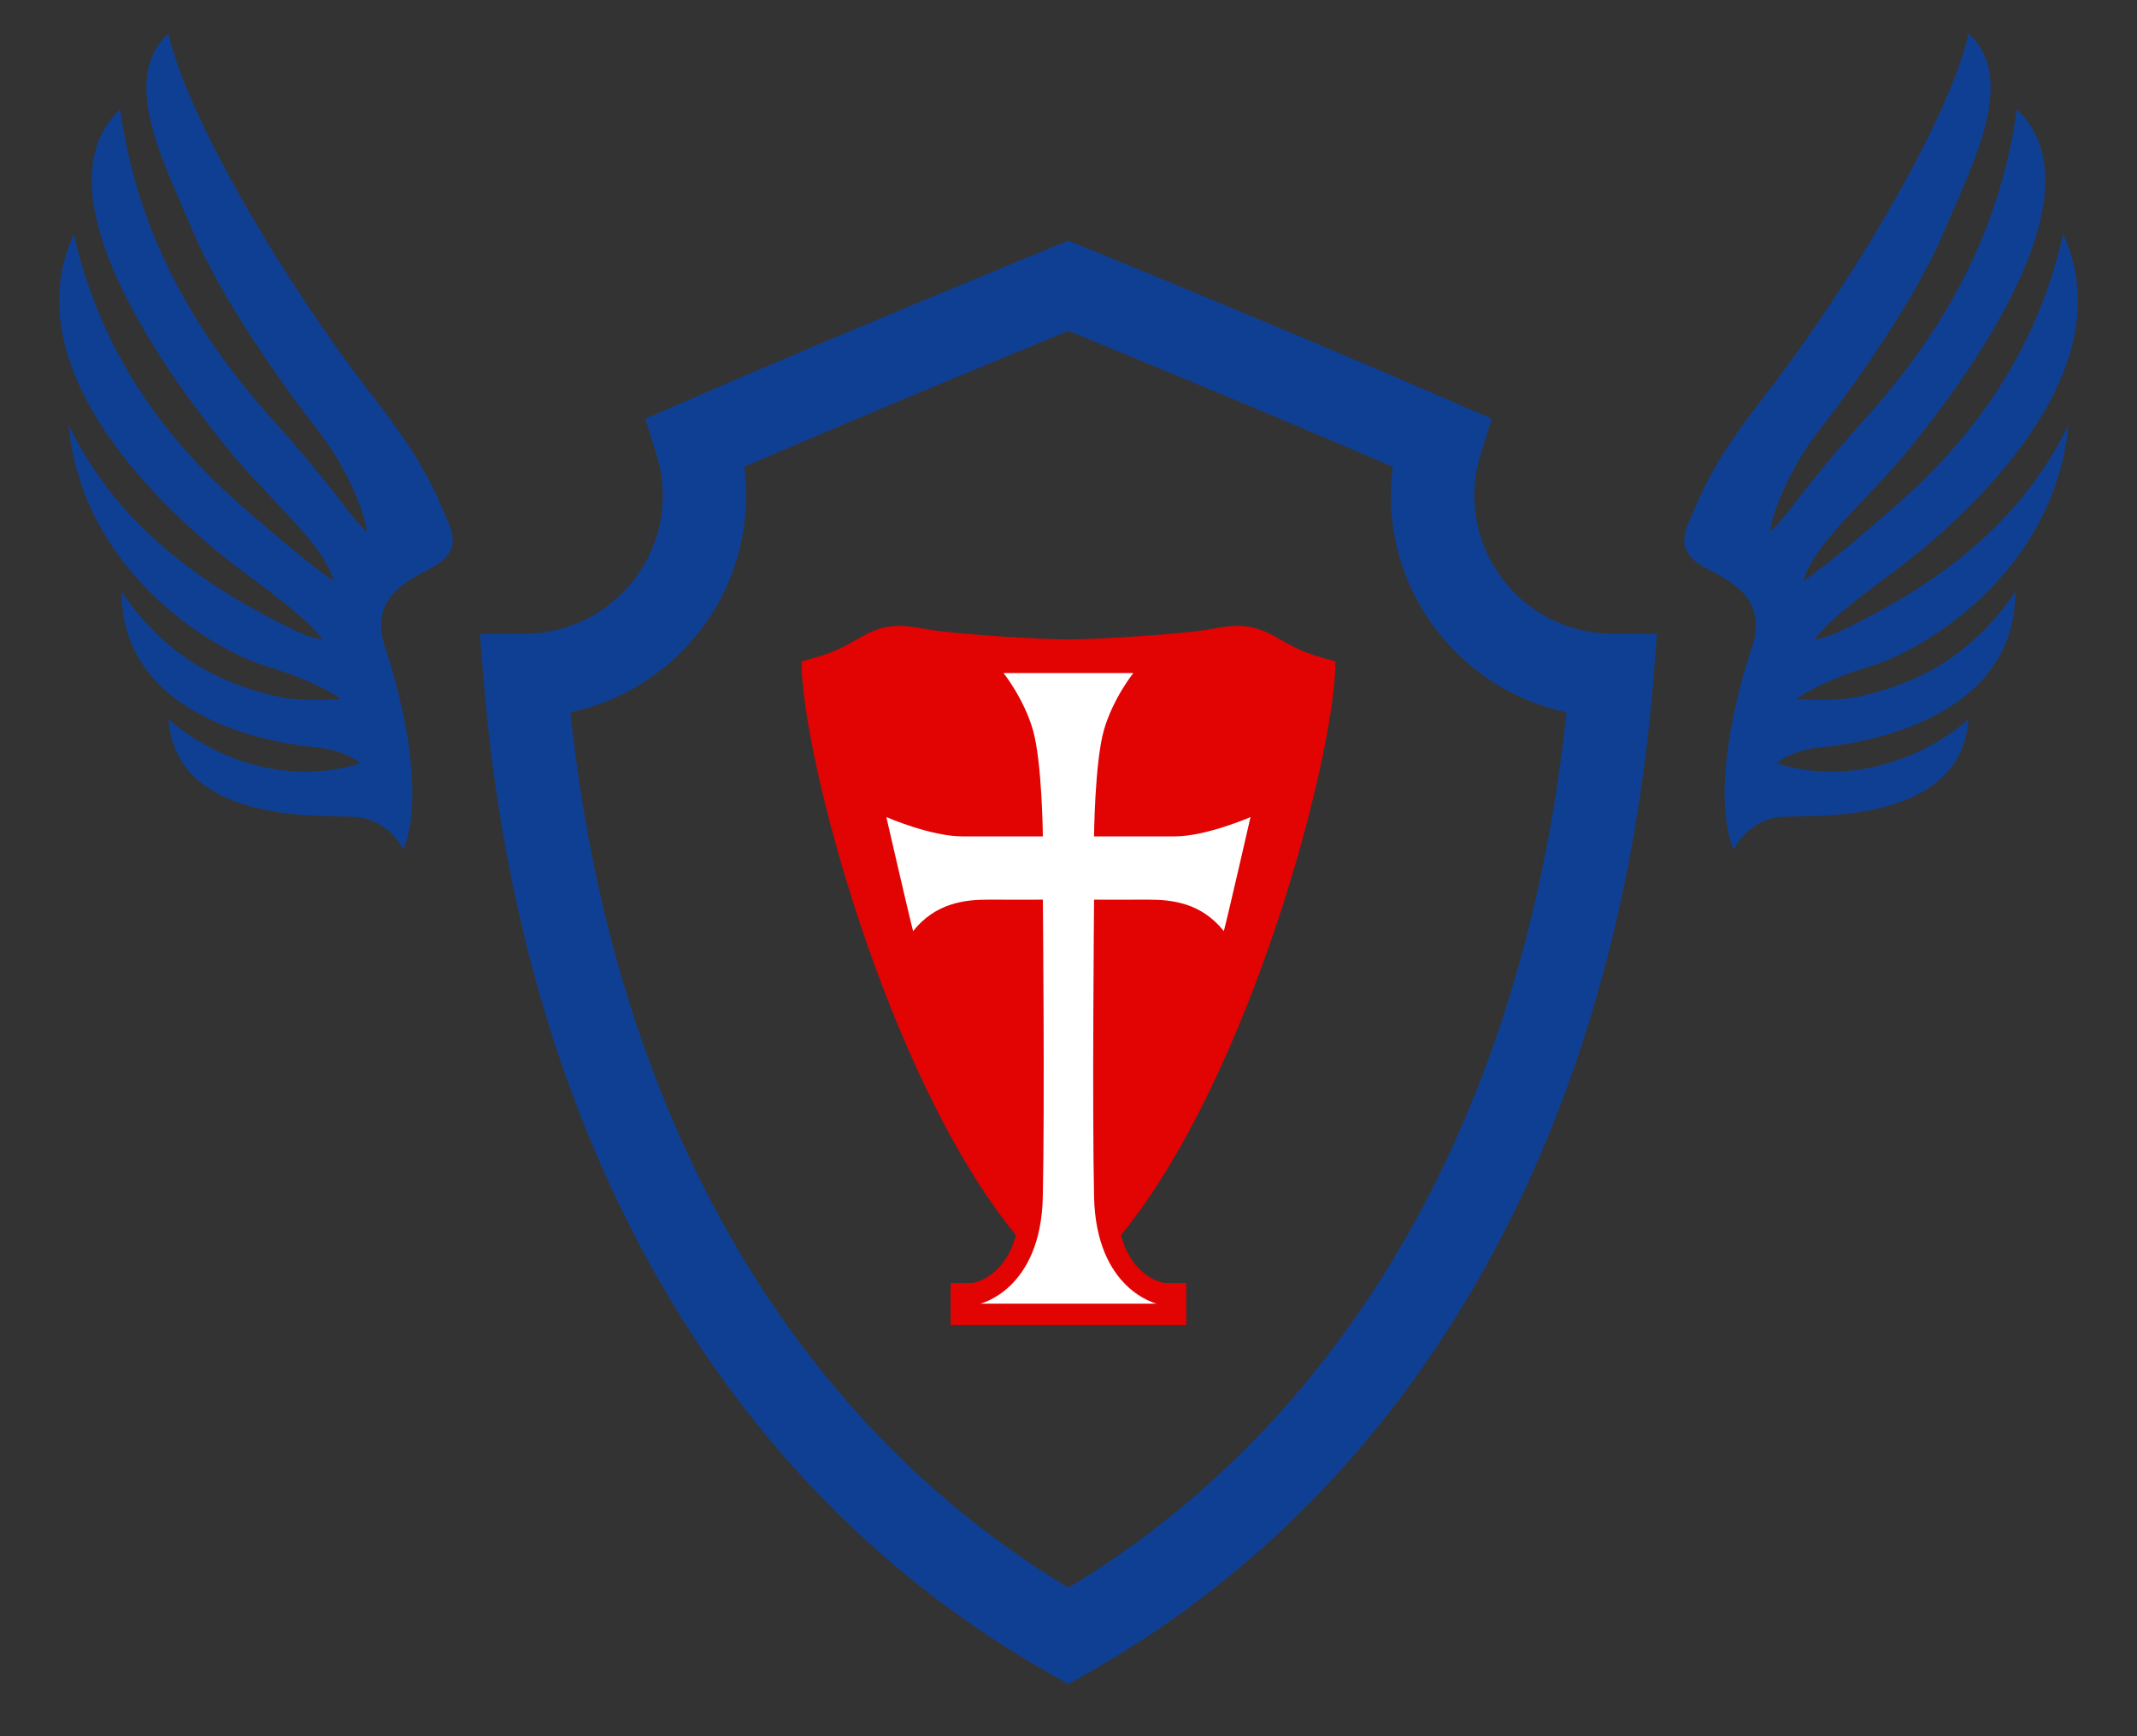
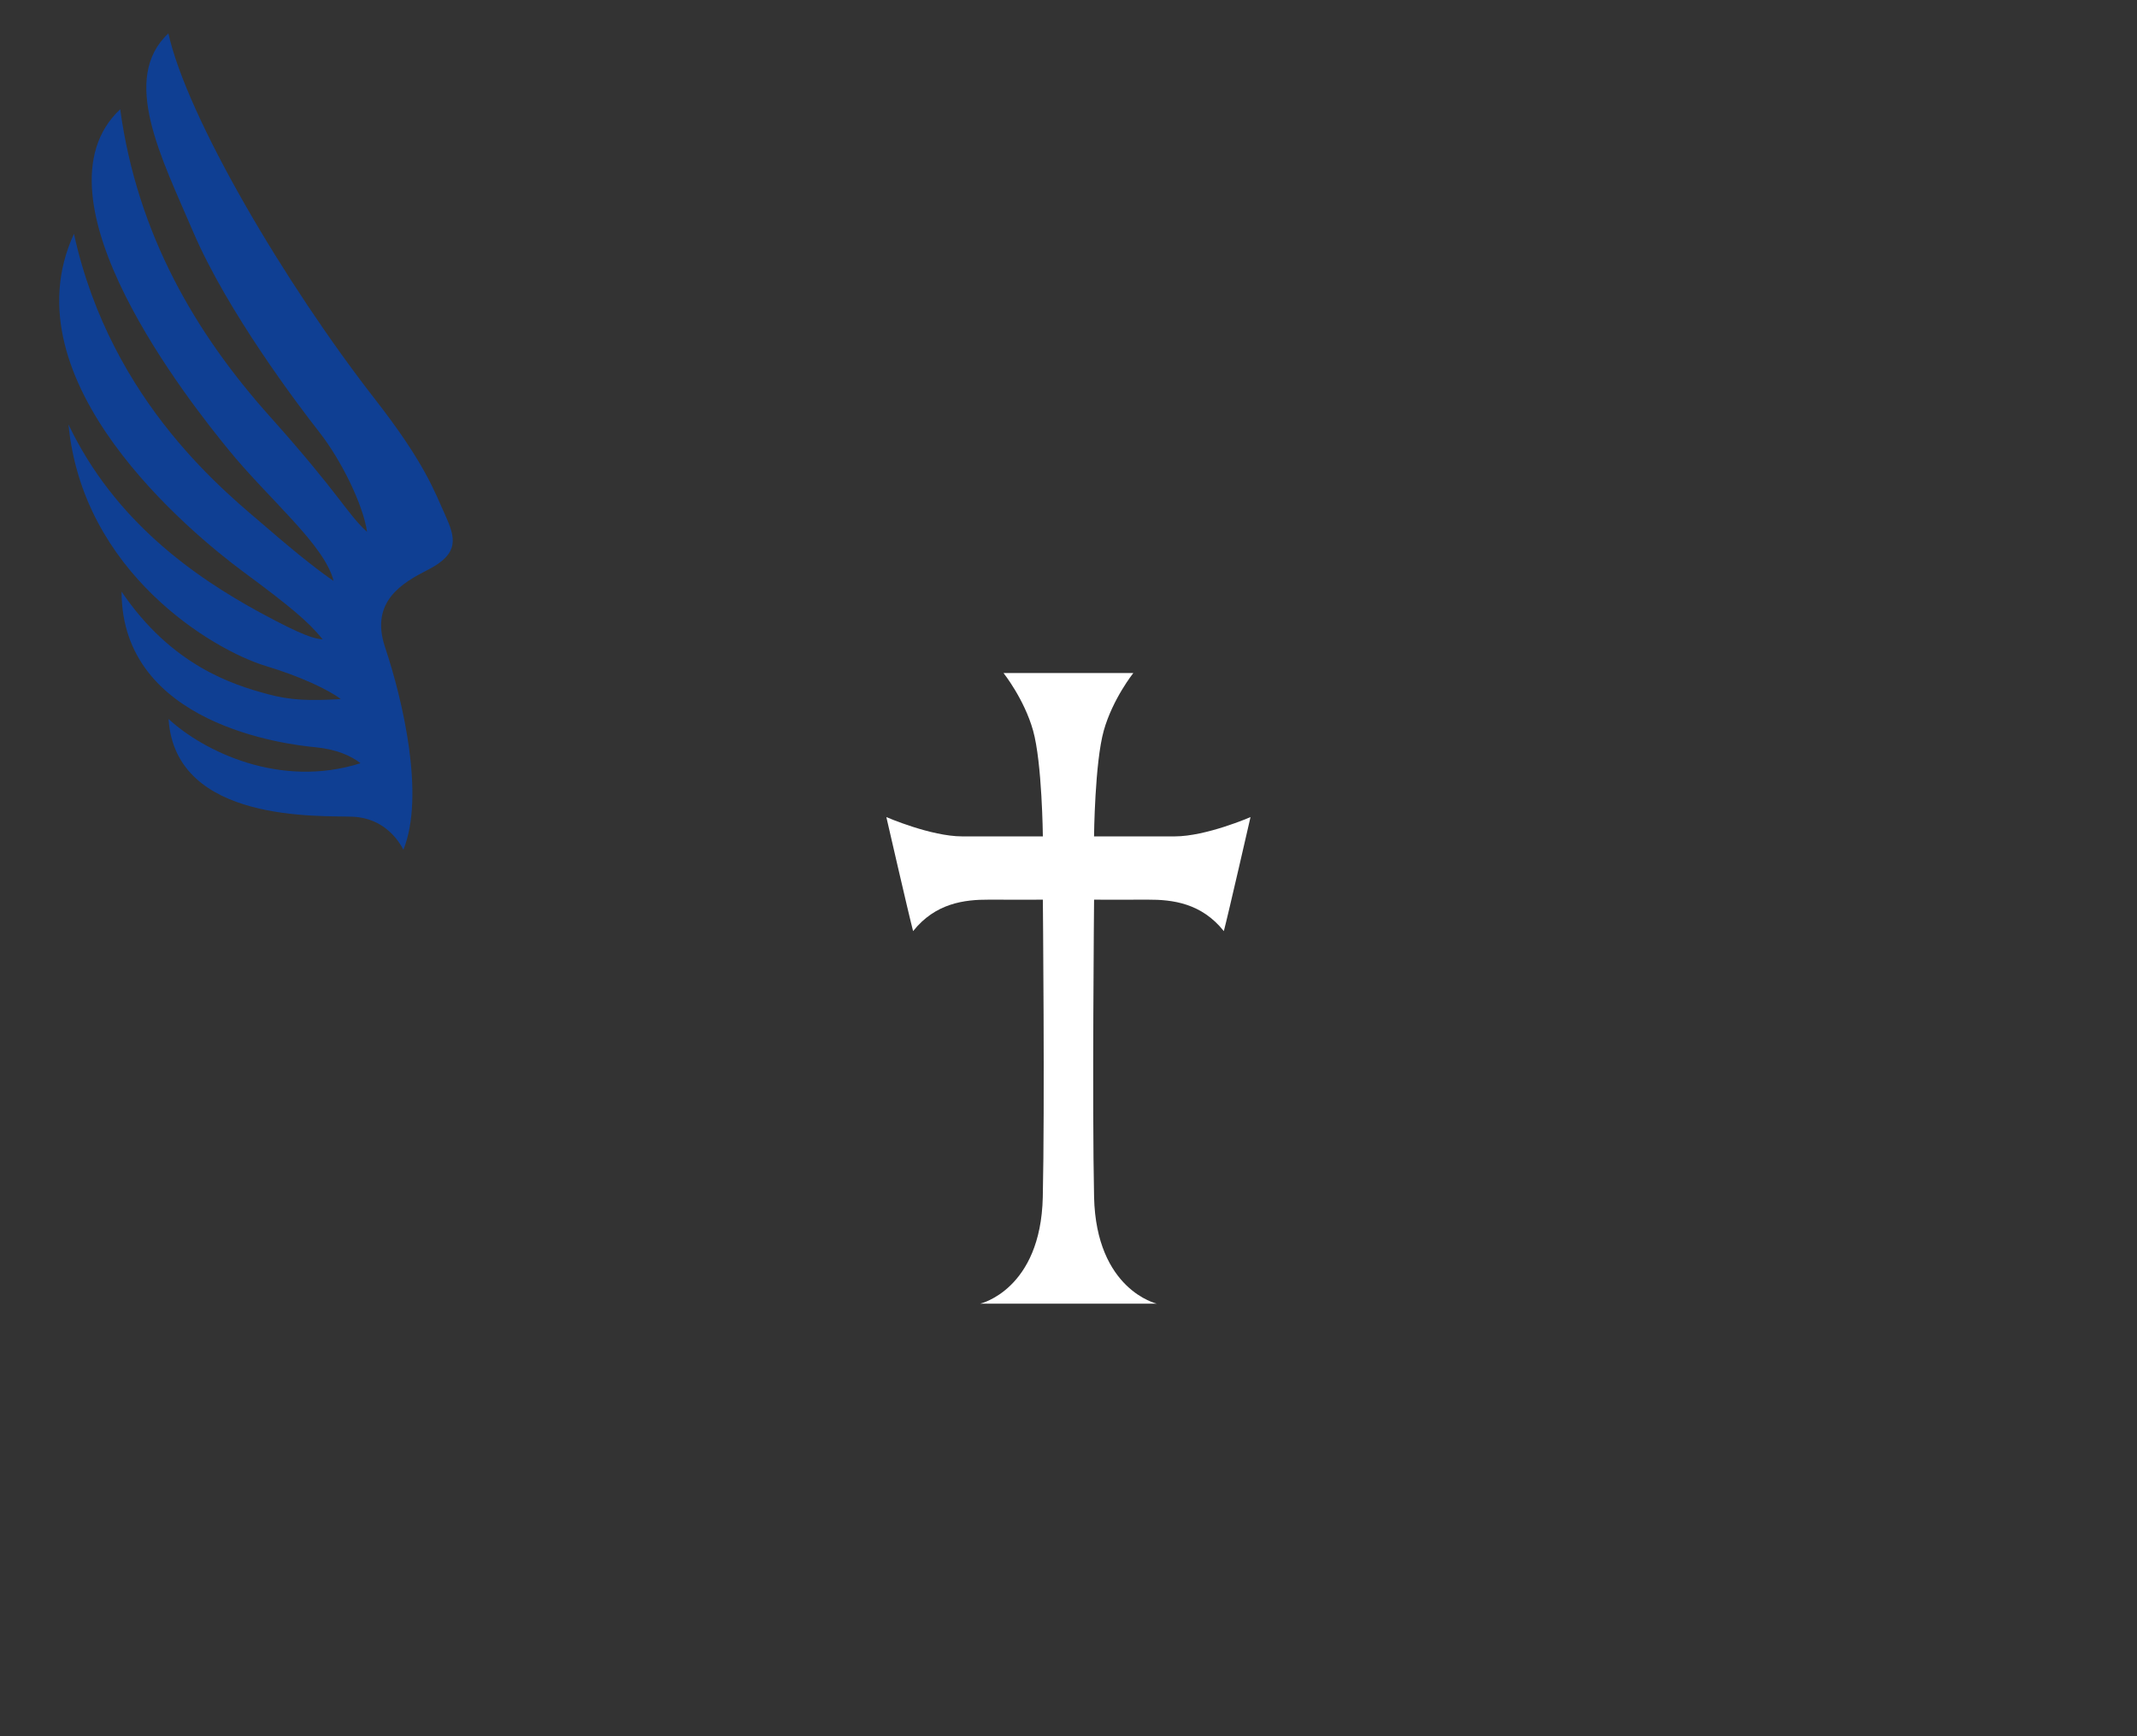
<svg xmlns="http://www.w3.org/2000/svg" width="64" height="52" viewBox="0 0 64 52" fill="none">
  <rect x="0" y="0" width="64" height="52" fill="#333333" stroke="none" />
-   <path d="M31.998 50.438L31.38 50.087C21.583 44.515 15.581 33.946 14.481 20.329L14.373 18.983L15.724 18.979C17.997 18.972 19.847 17.118 19.847 14.847C19.847 14.43 19.784 14.014 19.659 13.61L19.327 12.54L20.354 12.094C25.237 9.97 31.463 7.426 31.525 7.4L31.998 7.207L32.471 7.4C32.534 7.425 38.76 9.97 43.646 12.093L44.677 12.541L44.34 13.614C44.217 14.008 44.154 14.422 44.154 14.846C44.154 17.117 46.003 18.971 48.275 18.978L49.626 18.982L49.518 20.328C48.417 33.947 42.415 44.516 32.616 50.086L31.998 50.438ZM17.084 21.335C18.33 33.229 23.589 42.479 31.998 47.552C40.408 42.481 45.668 33.23 46.914 21.335C43.914 20.699 41.654 18.028 41.654 14.846C41.654 14.554 41.673 14.265 41.71 13.98C37.829 12.308 33.425 10.494 31.998 9.909C30.571 10.494 26.168 12.308 22.289 13.98C22.327 14.267 22.346 14.556 22.346 14.846C22.346 18.028 20.085 20.699 17.084 21.335Z" fill="#0F3F93" />
-   <path d="M31.998 39.68H35.527V38.425C35.527 38.425 35.166 38.425 34.909 38.425C34.707 38.425 33.875 38.16 33.572 36.992C37.451 32.255 39.994 22.588 39.994 19.808C38.987 19.549 38.804 19.412 38.156 19.05C37.347 18.594 36.806 18.756 36.129 18.864C35.334 18.992 32.926 19.151 31.998 19.151C31.072 19.151 28.664 18.992 27.869 18.864C27.191 18.756 26.652 18.594 25.842 19.05C25.194 19.412 25.01 19.549 24.004 19.808C24.004 22.588 26.545 32.255 30.426 36.992C30.121 38.16 29.29 38.425 29.089 38.425C28.831 38.425 28.471 38.425 28.471 38.425V39.68H31.998Z" fill="#E20303" />
  <path d="M34.643 39.045C34.643 39.045 32.829 38.631 32.766 35.852C32.707 33.167 32.766 26.945 32.766 26.945C32.766 26.945 33.571 26.95 34.378 26.945C35.118 26.941 35.983 27.049 36.652 27.887C36.785 27.384 37.451 24.472 37.451 24.472C37.451 24.472 36.122 25.05 35.181 25.05C34.465 25.05 32.765 25.05 32.765 25.05C32.765 25.05 32.786 22.844 33.057 21.879C33.324 20.932 33.941 20.158 33.941 20.158H30.054C30.054 20.158 30.672 20.932 30.939 21.879C31.21 22.844 31.232 25.05 31.232 25.05C31.232 25.05 29.531 25.05 28.816 25.05C27.876 25.05 26.545 24.472 26.545 24.472C26.545 24.472 27.213 27.384 27.346 27.887C28.015 27.049 28.88 26.941 29.619 26.945C30.428 26.95 31.232 26.945 31.232 26.945C31.232 26.945 31.291 33.168 31.23 35.852C31.169 38.631 29.355 39.045 29.355 39.045H34.643Z" fill="white" />
  <path d="M12.081 25.449C11.947 25.189 11.512 24.503 10.567 24.461C9.623 24.419 5.25 24.672 5.048 21.534C6.095 22.497 8.379 23.627 10.796 22.859C10.517 22.635 10.059 22.438 9.448 22.38C8.57 22.298 3.645 21.703 3.641 17.72C5.145 19.938 6.967 20.507 8.019 20.79C8.698 20.973 9.254 20.994 10.205 20.937C9.829 20.65 8.979 20.254 7.968 19.949C6.355 19.463 2.476 17.133 2.051 12.713C3.425 15.6 5.822 17.278 7.8 18.352C9.119 19.067 9.431 19.132 9.665 19.149C9.224 18.608 8.712 18.18 7.255 17.101C5.79 16.014 0.171 11.427 2.215 7.003C3.334 12.11 6.884 14.844 7.972 15.787C8.998 16.676 9.657 17.176 9.991 17.399C9.716 16.31 8.067 14.97 6.841 13.466C5.742 12.118 0.786 5.912 3.6 3.272C4.115 7.036 5.87 10.001 8.084 12.475C10.188 14.826 10.381 15.371 10.992 15.929C10.881 15.127 10.221 13.786 9.576 12.96C8.93 12.136 6.807 9.333 5.786 6.946C4.838 4.729 3.596 2.352 5.043 1C5.602 3.513 8.525 8.486 11.243 11.972C12.726 13.876 13.015 14.726 13.329 15.416C13.641 16.106 13.773 16.575 12.816 17.065C12.052 17.455 11.074 18.012 11.531 19.382C12.053 20.936 12.738 23.827 12.081 25.449Z" fill="#0F3F93" />
-   <path d="M51.919 25.449C52.053 25.189 52.488 24.503 53.433 24.461C54.377 24.419 58.75 24.672 58.952 21.534C57.905 22.497 55.621 23.627 53.204 22.859C53.483 22.635 53.941 22.438 54.552 22.38C55.43 22.298 60.355 21.703 60.359 17.72C58.855 19.938 57.033 20.507 55.981 20.79C55.302 20.973 54.746 20.994 53.795 20.937C54.171 20.65 55.021 20.254 56.032 19.949C57.645 19.463 61.524 17.133 61.949 12.713C60.575 15.6 58.178 17.278 56.2 18.352C54.881 19.067 54.569 19.132 54.335 19.149C54.776 18.608 55.288 18.18 56.745 17.101C58.211 16.015 63.83 11.429 61.786 7.004C60.667 12.111 57.117 14.845 56.029 15.788C55.003 16.677 54.344 17.177 54.01 17.4C54.285 16.311 55.934 14.971 57.16 13.467C58.258 12.118 63.214 5.912 60.4 3.273C59.885 7.037 58.13 10.002 55.916 12.476C53.812 14.827 53.619 15.372 53.008 15.93C53.119 15.128 53.779 13.787 54.424 12.961C55.07 12.137 57.193 9.334 58.214 6.947C59.162 4.731 60.404 2.353 58.957 1.001C58.398 3.514 55.475 8.487 52.757 11.973C51.274 13.877 50.985 14.727 50.671 15.417C50.359 16.107 50.227 16.576 51.184 17.066C51.948 17.456 52.926 18.013 52.469 19.383C51.947 20.936 51.262 23.827 51.919 25.449Z" fill="#0F3F93" />
</svg>